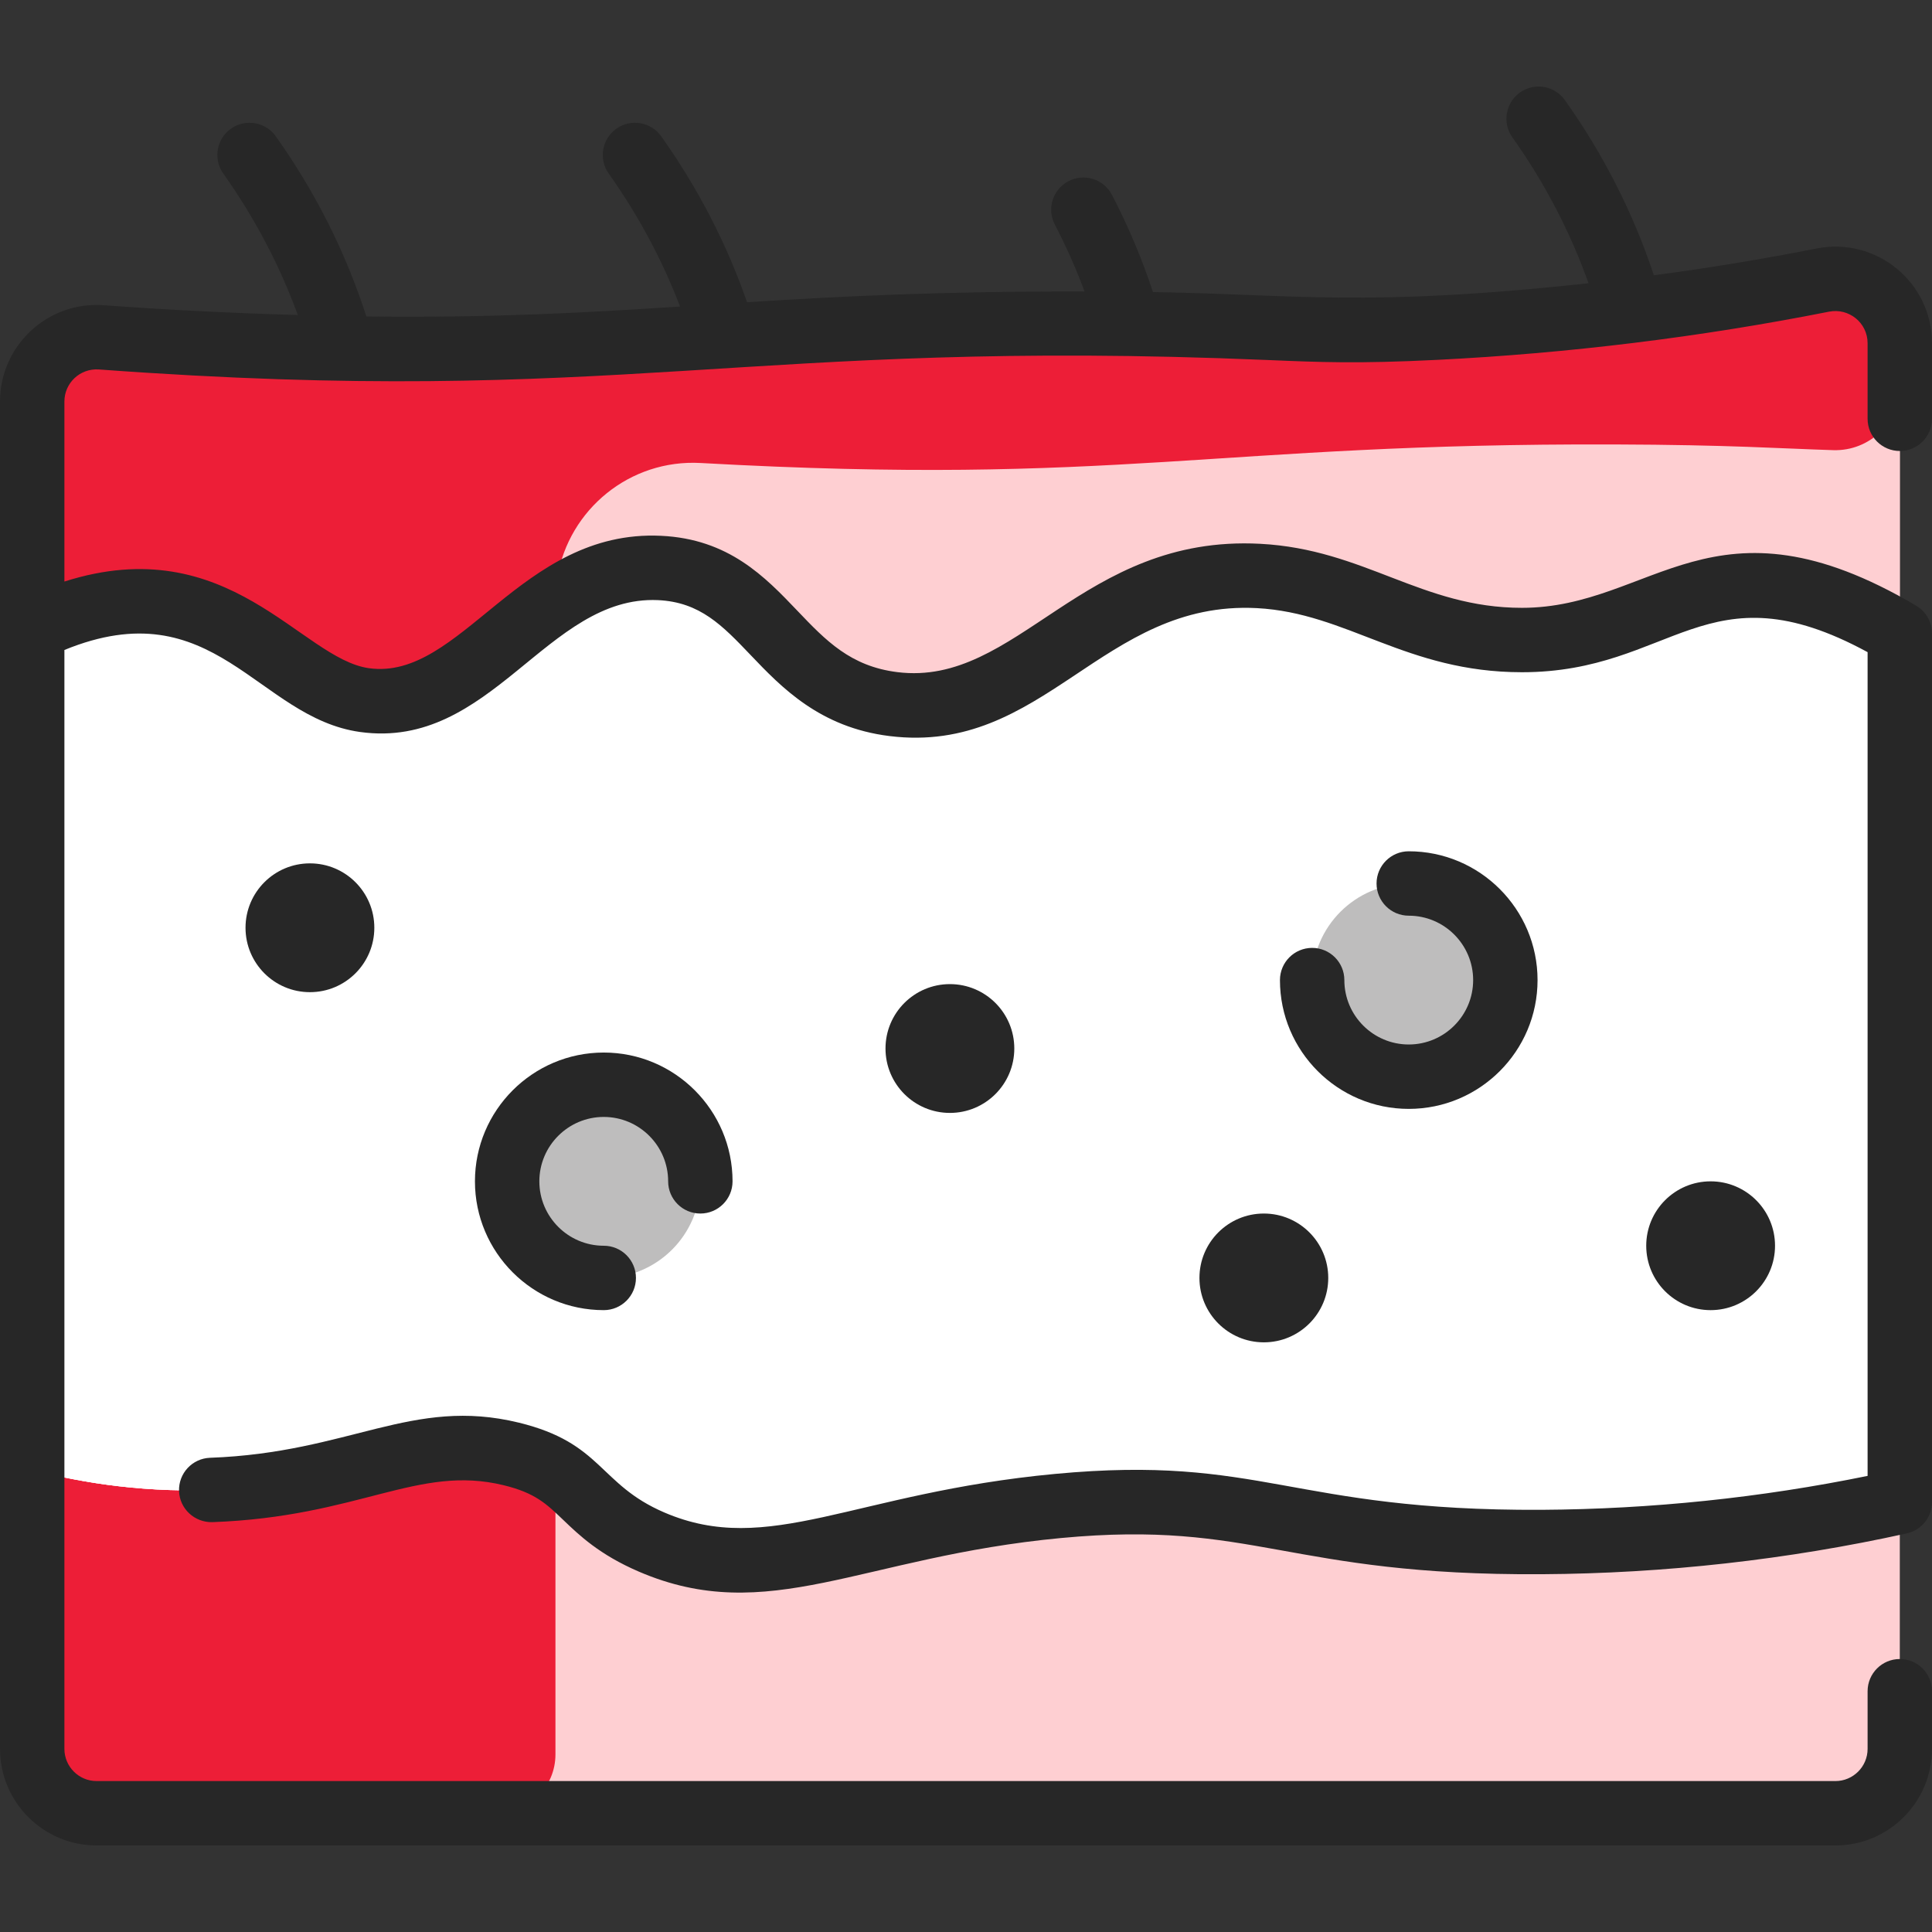
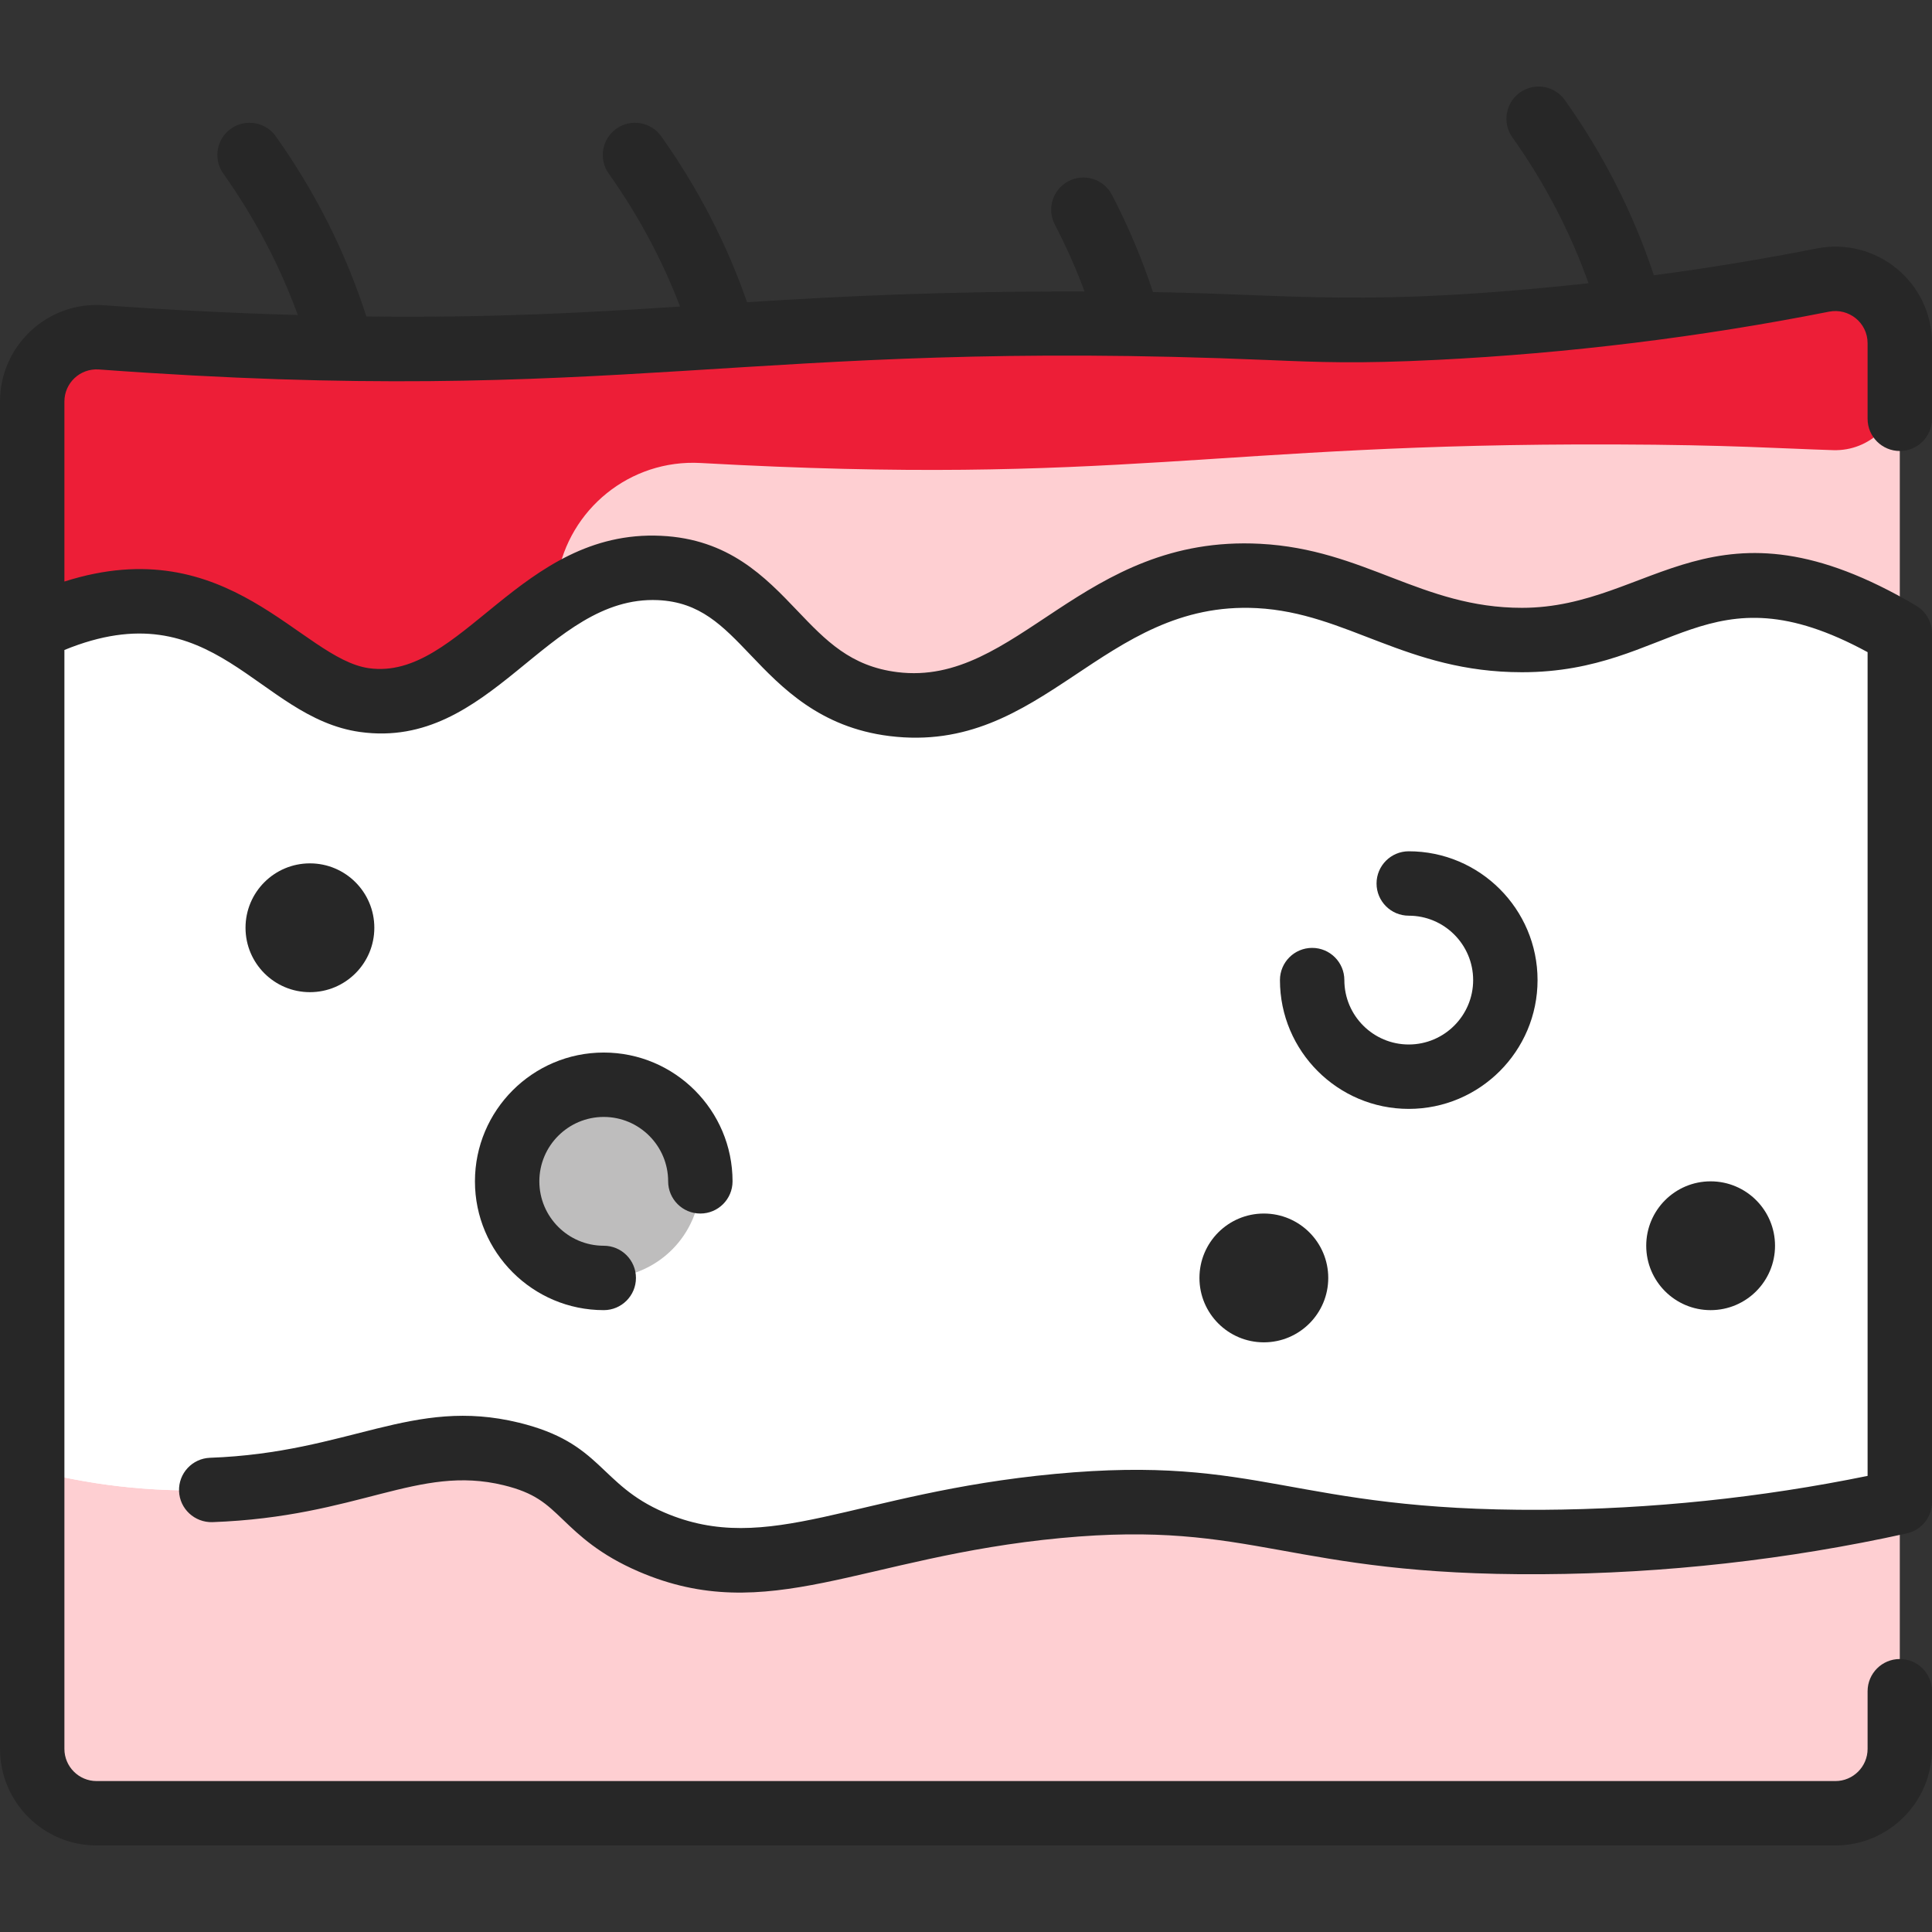
<svg xmlns="http://www.w3.org/2000/svg" width="512" height="512" viewBox="0 0 512 512" fill="none">
  <rect x="0" y="0" width="512" height="512" fill="#333333" stroke="none" />
  <g clip-path="url(#clip0_2680_193)">
    <path d="M483.061 74.23C450.6 80.655 416.146 85.067 380.427 86.848C343.827 88.666 340.862 85.939 289.184 85.781C179.298 85.421 149.092 98.35 26.826 89.397C16.949 88.672 8.533 96.512 8.533 106.422V463.467C8.533 472.896 16.171 480.534 25.6 480.534H486.4C495.829 480.534 503.467 472.896 503.467 463.467V90.966C503.467 80.193 493.621 72.128 483.061 74.23Z" fill="#FECFD2" />
-     <path d="M147.2 400.247V464.947C147.2 473.555 140.222 480.534 131.614 480.534H25.6C16.174 480.534 8.533 472.893 8.533 463.467V389.547C18.773 392.224 35.498 395.595 55.978 394.859C94.306 393.467 109.825 378.991 135.631 385.339C142.455 387.018 147.2 393.217 147.2 400.247Z" fill="#ED1E37" />
    <path d="M403.339 169.611C374.507 169.611 359.499 154.005 333.525 152.64C289.088 150.304 273.461 191.136 236.768 186.592C205.717 182.741 203.808 151.851 174.752 150.517C141.067 148.96 126.539 189.696 96.608 185.536C72.533 182.187 56.682 143.457 8.533 166.72V389.547C18.773 392.224 35.498 395.595 55.978 394.859C94.154 393.472 109.824 379.061 135.477 385.301C155.072 390.08 153.163 400.267 172.661 408.651C203.691 422.005 226.997 404.117 280.363 399.104C333.739 394.08 341.387 409.056 408.587 408.651C449.995 408.405 483.253 402.496 503.467 398.037V167.861C453.323 138.251 441.408 169.611 403.339 169.611Z" fill="white" />
    <path d="M147.2 177.99V376.355C147.2 382.409 141.509 386.785 135.631 385.339C109.837 378.994 94.249 393.469 55.978 394.859C35.498 395.595 18.773 392.224 8.533 389.547V166.72C56.682 143.456 72.533 182.187 96.608 185.536C110.686 187.47 121.341 179.542 132.068 170.802C138.127 165.867 147.2 170.176 147.2 177.99Z" fill="white" />
-     <path d="M373.333 285.333C387.472 285.333 398.933 273.872 398.933 259.733C398.933 245.595 387.472 234.133 373.333 234.133C359.195 234.133 347.733 245.595 347.733 259.733C347.733 273.872 359.195 285.333 373.333 285.333Z" fill="#BEBDBD" />
    <path d="M160 338.667C174.139 338.667 185.6 327.205 185.6 313.067C185.6 298.928 174.139 287.467 160 287.467C145.862 287.467 134.4 298.928 134.4 313.067C134.4 327.205 145.862 338.667 160 338.667Z" fill="#BEBDBD" />
-     <path d="M503.467 90.966V167.862C453.323 138.251 441.408 169.611 403.339 169.611C374.507 169.611 359.499 154.006 333.525 152.64C289.088 150.304 273.461 191.136 236.768 186.592C205.717 182.742 203.808 151.851 174.752 150.518C141.067 148.96 126.539 189.696 96.608 185.536C72.533 182.187 56.682 143.456 8.533 166.72V106.422C8.533 96.512 16.949 88.672 26.826 89.397C102.721 94.955 149.168 91.79 191.925 89.024C304.109 81.763 333.888 89.159 380.427 86.848C416.143 85.068 450.602 80.655 483.061 74.23C493.621 72.128 503.467 80.192 503.467 90.966Z" fill="#FECFD2" />
    <path d="M483.163 74.209C493.682 72.126 503.467 80.241 503.467 90.965V102.238C503.467 111.878 495.487 119.588 485.851 119.296C472.15 118.88 458.329 117.875 427.851 117.782C321.262 117.433 296.781 128.891 185.687 122.7C166.924 121.654 150.76 135.006 147.715 152.994C147.008 157.174 144.585 160.852 141.221 163.433C127.029 174.316 114.579 188.038 96.609 185.538C72.533 182.187 56.682 143.457 8.533 166.72V106.421C8.533 96.504 16.963 88.675 26.852 89.4C149.152 98.352 179.721 85.423 289.184 85.781C340.37 85.937 344.03 88.655 380.427 86.848C414.957 85.126 449.467 80.885 483.163 74.209Z" fill="#ED1E37" />
    <path d="M503.467 119.519C508.179 119.519 512 115.698 512 110.986V90.961C512 74.819 497.242 62.717 481.403 65.854C467.178 68.671 452.78 71.023 438.296 72.957C432.852 56.508 424.937 40.919 414.711 26.525C411.983 22.684 406.655 21.782 402.813 24.511C398.971 27.241 398.07 32.568 400.799 36.41C409.358 48.457 416.122 61.421 420.974 75.06C361.795 81.478 343.036 77.998 305.549 77.403C302.635 68.573 298.998 59.928 294.679 51.634C292.501 47.455 287.352 45.833 283.169 48.008C278.989 50.185 277.365 55.338 279.542 59.518C282.537 65.266 285.172 71.198 287.424 77.248C249.298 77.167 222.518 78.542 197.98 80.09C192.573 64.546 184.94 49.785 175.235 36.125C172.506 32.282 167.178 31.381 163.338 34.11C159.494 36.84 158.593 42.166 161.323 46.008C169.155 57.034 175.485 68.847 180.226 81.236C155.371 82.846 130.94 84.263 97.094 83.867C91.643 66.937 83.588 50.901 73.09 36.124C70.361 32.281 65.032 31.38 61.193 34.109C57.349 36.839 56.448 42.166 59.178 46.007C67.49 57.709 74.1 70.275 78.919 83.481C61.738 82.993 44.451 82.135 27.455 80.888C12.667 79.79 0 91.552 0 106.423V463.467C0 477.582 11.485 489.067 25.6 489.067H486.4C500.515 489.067 512 477.582 512 463.467V448.19C512 443.478 508.179 439.657 503.467 439.657C498.754 439.657 494.933 443.478 494.933 448.19V463.467C494.933 468.172 491.105 472 486.4 472H25.6C20.895 472 17.067 468.172 17.067 463.467V172.252C56.77 155.988 68.151 190.196 95.43 193.985C130.234 198.821 144.951 157.74 174.358 159.039C185.519 159.553 191.435 165.751 198.924 173.595C207.079 182.139 217.23 192.77 235.724 195.063C276.738 200.143 292.102 159.026 333.079 161.159C357.077 162.42 372.623 178.149 403.336 178.149C443.365 178.149 452.255 149.625 494.933 172.829V391.128C466.577 396.922 437.543 399.944 408.532 400.117C342.023 400.447 334.427 385.44 279.564 390.605C226.1 395.634 203.698 412.719 176.03 400.812C158.649 393.332 159.678 382.418 137.491 377.015C109.189 370.12 92.726 384.987 55.667 386.327C50.957 386.497 47.278 390.453 47.447 395.163C47.618 399.873 51.604 403.514 56.284 403.383C95.217 401.972 110.701 388.059 133.454 393.595C141.78 395.623 144.74 398.462 149.222 402.757C153.521 406.878 158.871 412.008 169.284 416.488C203.557 431.235 228.275 412.572 281.163 407.595C332.638 402.747 340.965 417.609 408.636 417.182C441.136 416.987 473.66 413.349 505.306 406.37C509.217 405.507 512.001 402.041 512.001 398.036V167.86C512.001 164.842 510.406 162.047 507.806 160.512C454.07 128.786 438.069 161.082 403.337 161.082C376.715 161.082 361.654 145.569 333.977 144.114C286.661 141.61 269.627 182.075 237.824 178.125C225.372 176.583 218.836 169.737 211.269 161.81C202.771 152.908 193.139 142.819 175.145 141.991C137.877 140.249 122.161 180.469 97.779 177.08C79.747 174.575 60.691 140.199 17.067 154.116V106.423C17.067 101.492 21.211 97.566 26.206 97.912C165.428 108.13 196.983 89.546 335.794 95.403C349.745 95.993 359.825 96.418 380.849 95.369C415.634 93.634 450.646 89.342 484.717 82.595C489.937 81.565 494.932 85.497 494.932 90.961V110.986C494.933 115.698 498.754 119.519 503.467 119.519Z" fill="#272727" />
-     <path d="M251.734 294.934C261.159 294.934 268.8 287.293 268.8 277.867C268.8 268.441 261.159 260.8 251.734 260.8C242.308 260.8 234.667 268.441 234.667 277.867C234.667 287.293 242.308 294.934 251.734 294.934Z" fill="#272727" />
    <path d="M334.933 355.733C344.359 355.733 352 348.092 352 338.667C352 329.241 344.359 321.6 334.933 321.6C325.507 321.6 317.866 329.241 317.866 338.667C317.866 348.092 325.507 355.733 334.933 355.733Z" fill="#272727" />
    <path d="M453.333 347.2C462.759 347.2 470.4 339.559 470.4 330.134C470.4 320.708 462.759 313.067 453.333 313.067C443.908 313.067 436.267 320.708 436.267 330.134C436.267 339.559 443.908 347.2 453.333 347.2Z" fill="#272727" />
    <path d="M82.133 262.934C91.559 262.934 99.2 255.293 99.2 245.867C99.2 236.441 91.559 228.8 82.133 228.8C72.707 228.8 65.066 236.441 65.066 245.867C65.066 255.293 72.707 262.934 82.133 262.934Z" fill="#272727" />
    <path d="M160 296C169.41 296 177.066 303.657 177.066 313.067C177.066 317.779 180.887 321.6 185.6 321.6C190.312 321.6 194.133 317.779 194.133 313.067C194.133 294.246 178.821 278.934 160 278.934C141.178 278.934 125.866 294.246 125.866 313.067C125.866 331.888 141.178 347.2 160 347.2C164.712 347.2 168.533 343.379 168.533 338.667C168.533 333.954 164.712 330.134 160 330.134C150.589 330.134 142.933 322.477 142.933 313.067C142.933 303.657 150.589 296 160 296Z" fill="#272727" />
    <path d="M373.334 276.8C363.923 276.8 356.267 269.144 356.267 259.733C356.267 255.021 352.446 251.2 347.734 251.2C343.021 251.2 339.2 255.021 339.2 259.733C339.2 278.555 354.512 293.867 373.334 293.867C392.155 293.867 407.467 278.555 407.467 259.733C407.467 240.912 392.155 225.6 373.334 225.6C368.621 225.6 364.8 229.421 364.8 234.133C364.8 238.846 368.621 242.667 373.334 242.667C382.744 242.667 390.4 250.323 390.4 259.733C390.4 269.144 382.744 276.8 373.334 276.8Z" fill="#272727" />
  </g>
  <defs>
    <clipPath id="clip0_2680_193">
      <rect width="512" height="512" fill="white" />
    </clipPath>
  </defs>
</svg>